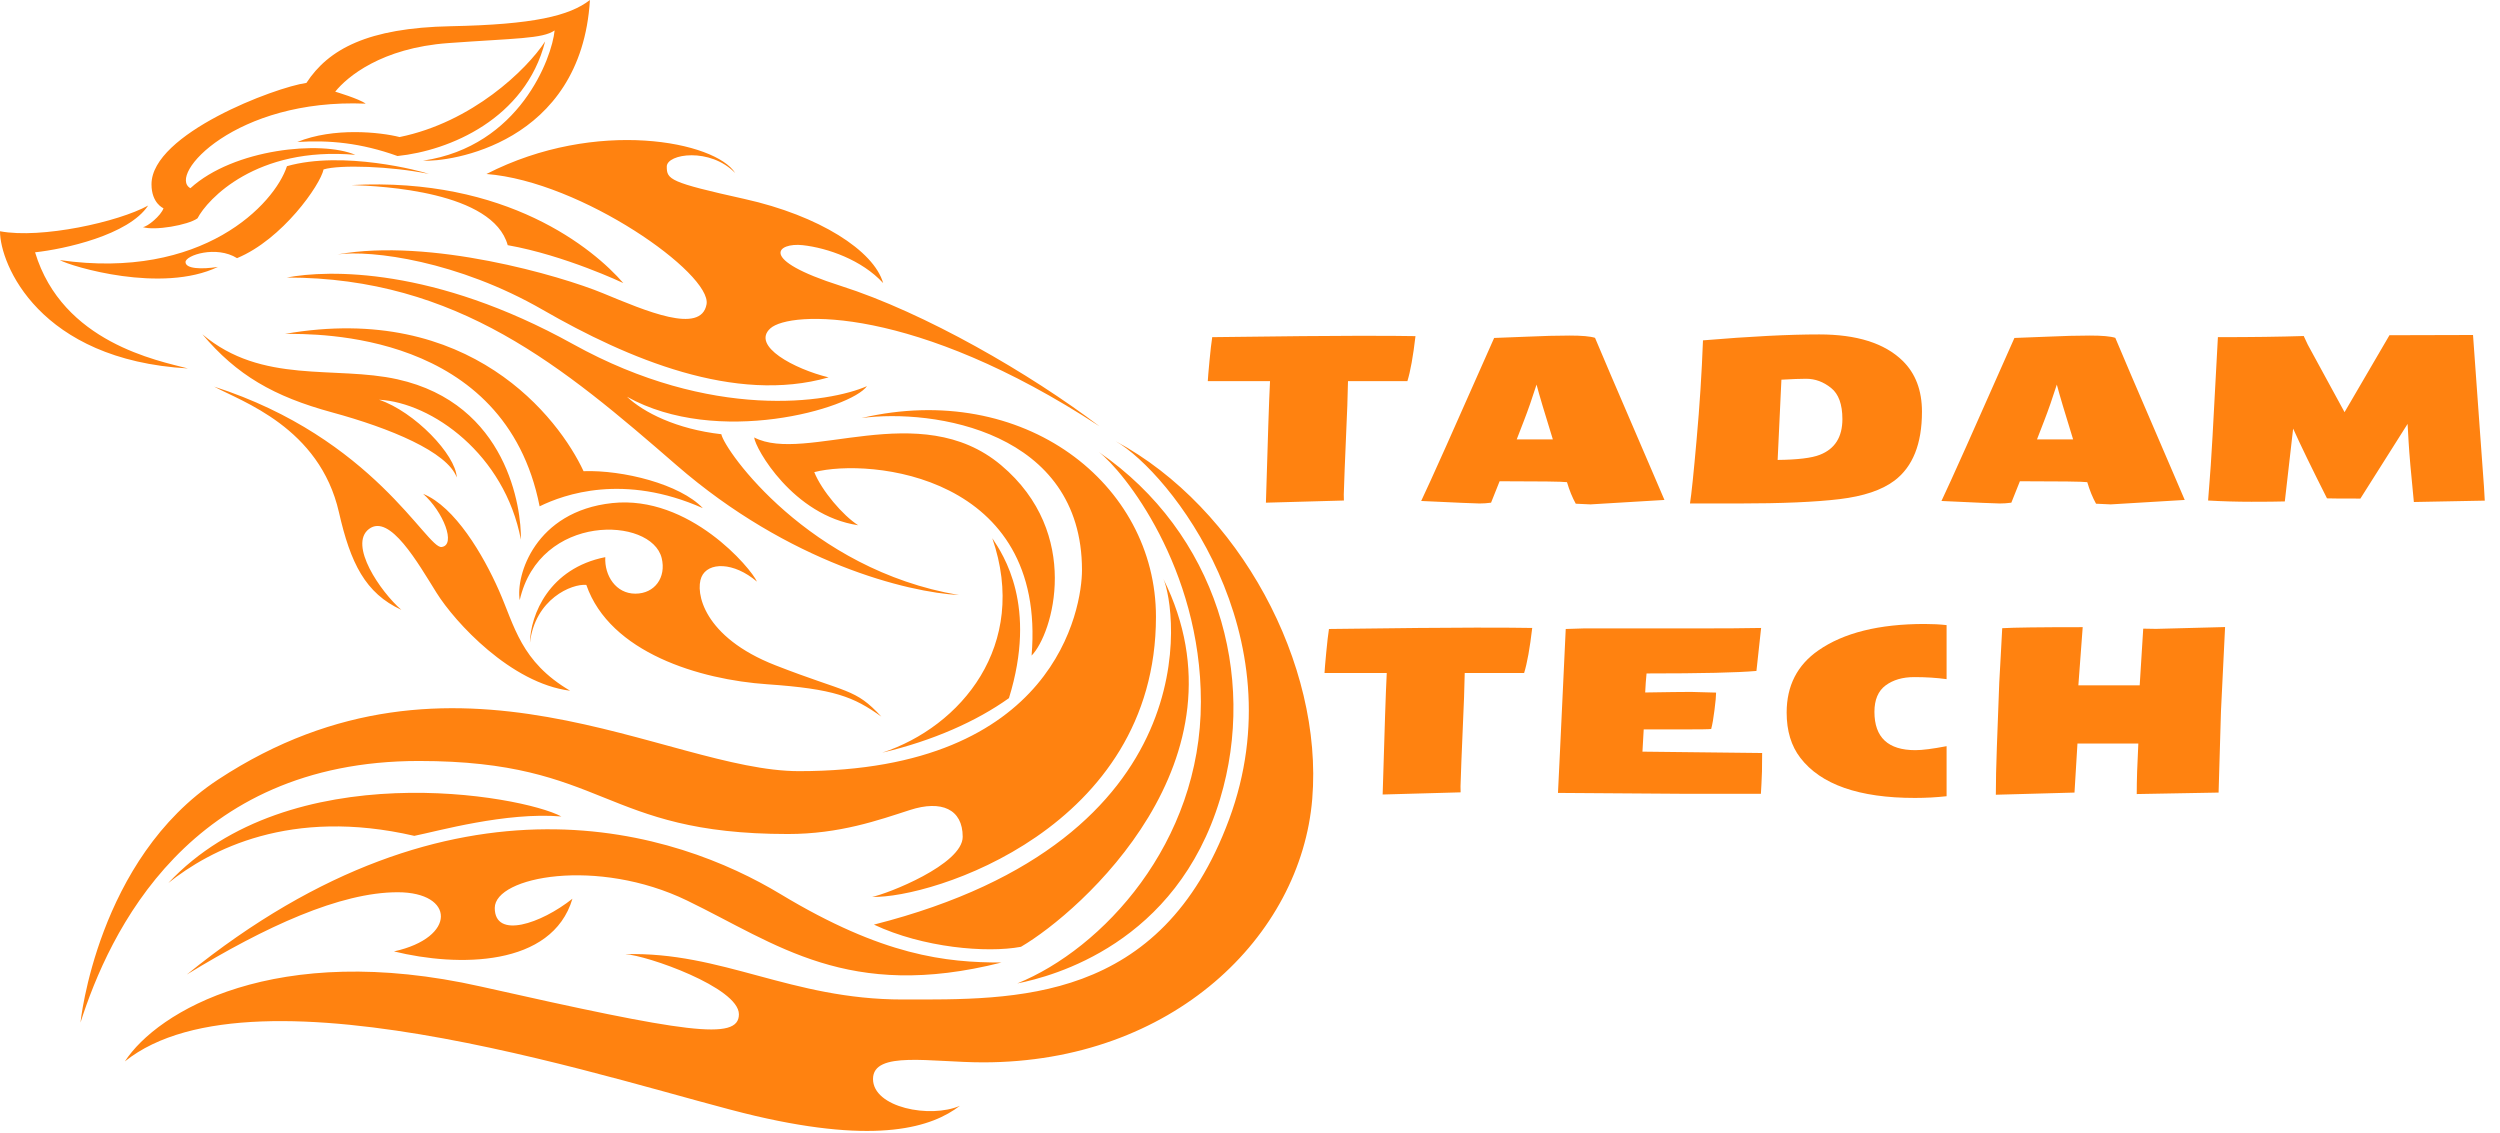
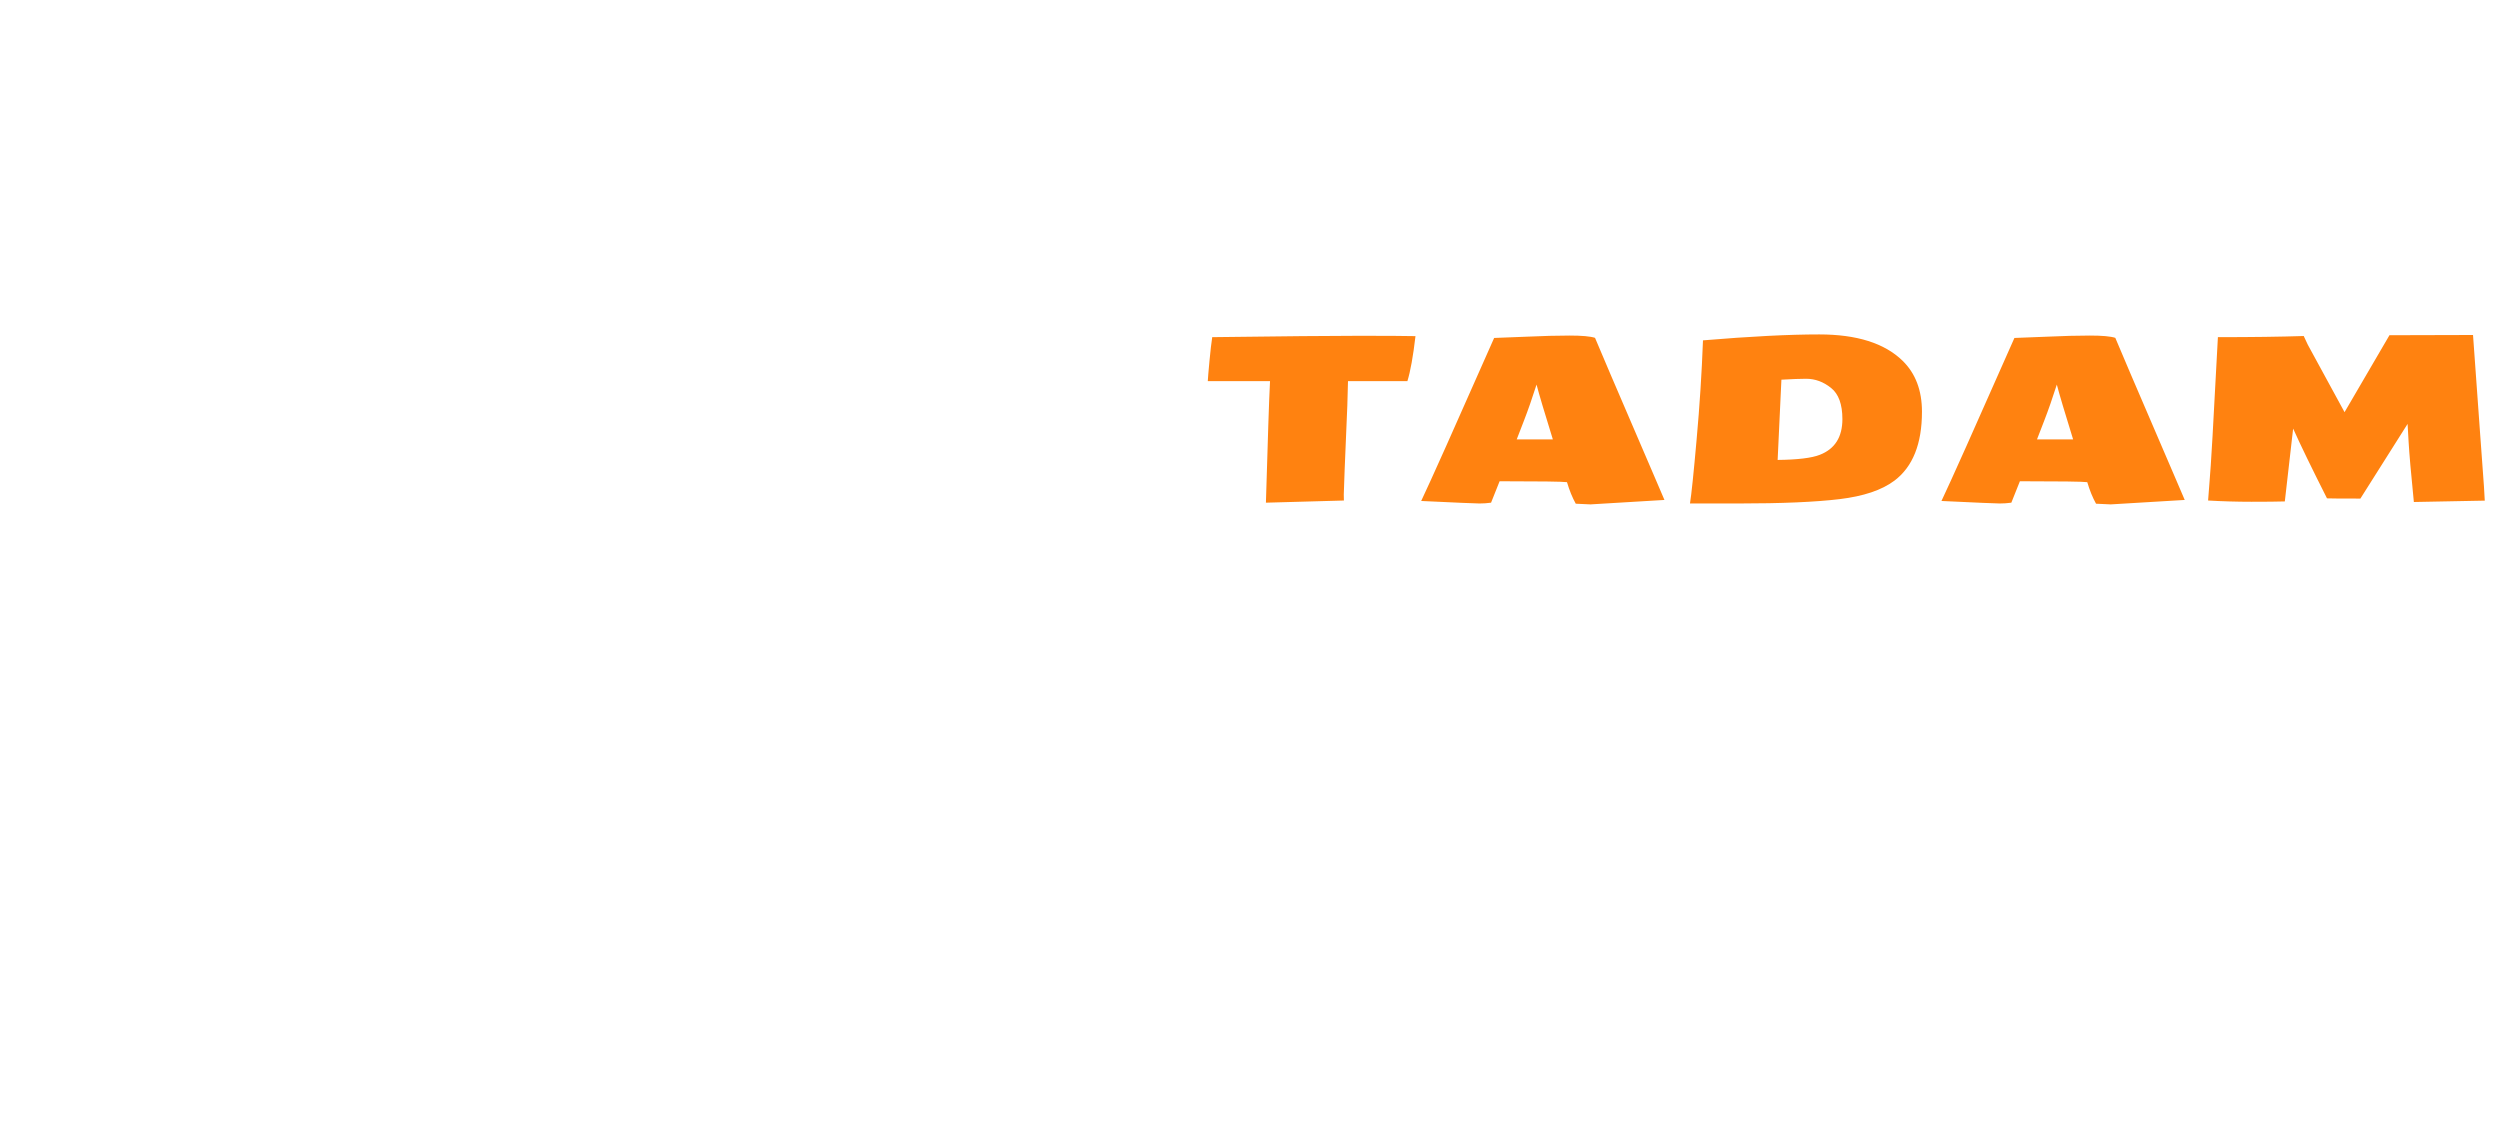
<svg xmlns="http://www.w3.org/2000/svg" width="514" height="233" viewBox="0 0 514 233" fill="none">
-   <path d="M61.128 29.193C67.659 28.772 74.183 29.366 81.729 32.078C92.413 30.976 108.013 24.445 112.079 8.518C108.266 14.361 97.075 25.126 82.156 28.178C78.17 27.163 68.587 26.141 61.128 29.193ZM225.917 92.933C231.092 96.907 246.902 116.716 246.902 144.281C246.902 173.369 226.641 195.102 209.148 202.196C216.44 200.742 241.851 194.093 250.851 164.25C258.496 138.908 250.183 109.634 225.917 92.933ZM72.252 38.051C78.529 38.243 101.346 39.382 104.385 50.407C116.171 52.499 128.155 58.2 128.155 58.2C122.07 51.168 104.193 36.343 72.252 38.051ZM69.404 52.307C76.436 51.36 94.122 53.638 111.609 63.709C129.102 73.781 151.158 83.097 170.36 77.588C163.328 75.873 154.389 71.125 158.382 67.516C162.375 63.901 188.045 62.762 226.072 87.659C211.81 76.826 190.138 64.279 172.836 58.77C155.528 53.26 159.905 49.837 165.037 50.407C170.168 50.976 177.206 53.446 181.577 58.2C179.676 51.546 168.46 44.328 153.059 40.905C137.657 37.482 137.088 36.912 137.088 34.25C137.088 31.588 146.026 30.264 151.158 35.581C147.165 29.119 122.64 24.179 100.015 35.773C119.594 37.296 146.404 56.3 145.265 62.57C144.126 68.841 132.718 63.901 123.971 60.292C115.224 56.677 88.414 48.884 69.404 52.307ZM181.391 154.748C191.846 152.279 200.785 148.286 207.439 143.538C213.332 124.528 206.294 114.079 204.016 110.656C211.618 132.699 197.547 149.425 181.391 154.748ZM155.343 229.439C180.63 235.332 191.654 231.723 197.362 227.347C191.277 230.009 179.491 227.731 179.491 221.838C179.491 215.951 191.469 218.421 202.116 218.421C241.089 218.421 267.49 192.459 269.799 164.25C272.071 136.593 254.844 104.391 229.365 90.705C240.588 97.167 266.778 130.44 252.708 168.454C238.638 206.467 208.578 205.496 185.569 205.496C162.567 205.496 148.496 195.61 128.533 196.179C132.903 196.371 151.92 203.026 151.92 208.535C151.92 214.044 141.081 212.336 98.87 202.834C56.665 193.332 32.325 207.965 25.671 218.229C52.672 196.563 130.056 223.546 155.343 229.439ZM85.183 171.852C89.937 170.905 104.007 166.912 115.416 167.865C107.239 163.489 59.512 154.94 34.609 181.546C43.164 174.706 59.704 165.965 85.183 171.852ZM205.917 197.894C194.508 197.894 181.577 196.563 160.474 183.83C139.372 171.097 93.738 155.51 38.41 200.364C54.573 190.478 69.974 183.446 81.76 183.446C93.546 183.446 93.93 192.762 80.999 195.61C94.122 198.841 113.509 198.841 117.694 184.777C111.231 189.909 101.723 193.14 101.723 186.677C101.723 180.215 122.826 176.222 141.272 185.155C159.713 194.093 174.353 205.873 205.917 197.894ZM239.189 119.019C241.851 124.912 249.013 172.514 179.676 190.101C189.754 194.848 202.871 195.987 209.909 194.663C222.265 187.439 257.629 156.079 239.189 119.019ZM177.114 85.951C191.883 83.982 222.457 88.612 222.457 117.211C222.457 124.912 217.133 158.549 164.275 158.549C137.088 158.549 93.54 128.323 44.873 160.258C19.97 176.606 16.546 210.243 16.546 210.243C22.439 191.809 38.788 156.457 86.13 156.457C124.732 156.457 123.587 171.474 161.997 171.474C172.644 171.474 180.63 168.621 187.092 166.535C193.555 164.442 197.931 166.343 197.931 172.044C197.931 177.745 182.338 183.83 179.299 184.399C191.469 184.777 237.666 170.335 237.666 126.812C237.666 99.439 210.479 78.157 177.114 85.951ZM155.058 89.937C155.244 92.122 163.043 106.001 176.445 107.994C173.307 106.001 168.936 100.869 167.414 97.068C178.822 94.122 215.233 97.638 212.094 134.791C216.471 130.328 222.55 109.709 205.824 95.638C189.092 81.574 165.606 95.453 155.058 89.937ZM128.911 81.574C147.45 91.937 174.922 84.044 178.253 79.389C170.459 82.812 146.404 86.613 117.793 70.741C89.176 54.876 67.498 55.446 58.943 57.061C94.122 57.061 115.886 75.496 139.087 95.638C162.282 115.787 186.616 121.773 197.17 122.343C166.275 117.118 148.973 92.599 148.304 89.275C139.087 88.229 132.334 84.805 128.911 81.574ZM136.042 114.741C137.014 118.715 134.618 122.058 130.625 122.058C126.633 122.058 124.256 118.35 124.447 114.549C112.94 116.834 109.046 126.335 108.947 132.229C109.993 123.104 117.601 119.972 120.548 120.257C125.395 134.222 143.934 139.737 157.72 140.684C171.499 141.638 175.498 143.247 181.199 147.333C175.783 141.446 174.26 142.585 159.428 136.785C144.597 130.991 142.888 121.773 144.219 118.641C145.55 115.503 150.873 115.503 155.627 119.588C154.488 116.926 141.749 101.723 125.871 103.432C109.993 105.14 106.001 118.35 106.855 123.389C110.947 105.425 133.949 106.186 136.042 114.741ZM44.018 79.488C49.627 82.528 65.709 87.845 69.689 105.332C72.066 115.787 75.106 121.965 82.521 125.388C78.244 121.68 71.59 111.987 75.867 108.755C80.144 105.524 85.945 115.787 89.745 121.866C93.546 127.951 105.054 140.492 117.217 142.015C107.047 136.029 105.815 128.713 102.578 121.396C99.346 114.079 93.546 104.193 86.991 101.531C91.169 105.239 93.831 112.079 90.791 112.463C87.752 112.841 76.814 90.036 44.018 79.488ZM58.565 68.649C65.028 68.649 103.816 67.987 110.947 104.1C115.985 101.63 128.248 97.254 144.504 104.478C139.842 99.538 128.056 96.592 119.978 96.876C114.939 86.044 96.684 62.001 58.565 68.649ZM41.61 68.73C48.673 77.117 56.269 81.512 68.259 84.781C80.25 88.043 91.974 92.902 93.911 98.164C93.707 93.503 85.245 84.645 77.922 82.181C88.841 82.781 103.766 93.435 107.096 110.953C107.233 104.558 104.342 83.023 81.717 77.984C68.86 75.124 53.867 79.117 41.61 68.73ZM12.294 53.477C14.689 54.808 33.278 60.404 44.805 54.876C41.412 55.408 38.144 55.272 38.144 53.879C38.144 52.48 44.477 50.413 48.735 53.075C58.064 49.212 65.857 38.026 66.526 34.832C69.856 33.829 80.38 34.164 88.179 35.761C86.582 35.16 70.525 30.901 58.999 34.164C56.467 41.957 41.672 57.674 12.294 53.477ZM29.348 46.686C31.75 47.485 38.676 46.284 40.608 44.885C42.607 41.022 52.666 30.035 73.057 31.836C66.062 28.834 48.073 30.567 39.147 38.695C34.343 36.027 48.401 20.18 75.186 21.313C73.855 20.31 68.921 18.849 68.921 18.849C71.323 15.853 78.386 9.855 92.172 8.858C105.97 7.855 111.56 7.992 114.029 6.258C113.497 11.854 106.836 30.103 86.978 33.031C92.24 33.365 119.489 29.701 121.29 0C117.094 3.262 109.696 5.057 92.642 5.392C75.588 5.726 67.522 10.121 62.998 17.048C56.665 17.914 31.149 27.503 31.149 37.89C31.149 41.821 33.613 42.818 33.613 42.818C33.148 44.285 30.282 46.686 29.348 46.686ZM30.456 42.26C26.451 48.352 13.142 51.236 7.212 51.874C12.826 70.463 32.542 74.152 38.633 75.755C8.016 73.991 0 54.282 0 47.547C8.493 49.15 24.365 45.628 30.456 42.26Z" fill="#FF8210" />
  <path d="M276.305 102.906C276.305 102.906 270.961 103.055 260.273 103.352L260.766 87.32C260.891 83.445 261.008 80.461 261.117 78.367H248.32C248.352 77.711 248.469 76.312 248.672 74.172C248.875 72.031 249.062 70.414 249.234 69.32C263.719 69.133 273.781 69.039 279.422 69.039C285.078 69.039 288.945 69.062 291.023 69.109C290.539 73.266 289.984 76.352 289.359 78.367H277.148L277.008 83.43C276.523 94.789 276.281 100.875 276.281 101.688C276.281 102.484 276.289 102.891 276.305 102.906ZM319.266 90.344C317.562 84.859 316.445 81.102 315.914 79.07C315.039 81.82 314.172 84.305 313.312 86.523C312.453 88.742 311.961 90.016 311.836 90.344H319.266ZM308.32 98.945L306.562 103.352C305.766 103.461 304.977 103.516 304.195 103.516C303.414 103.516 299.414 103.344 292.195 103C293.992 99.234 298.992 88.062 307.195 69.484C308.18 69.453 310.375 69.367 313.781 69.227C317.203 69.07 320.18 68.992 322.711 68.992C325.242 68.992 326.984 69.148 327.938 69.461C328.031 69.773 332.133 79.352 340.242 98.195L342.211 102.789C332.273 103.398 327.203 103.703 327 103.703C326.812 103.703 325.805 103.656 323.977 103.562C323.273 102.297 322.672 100.82 322.172 99.133C321.172 99.008 316.555 98.945 308.32 98.945ZM366.258 78.062L365.484 94.562C369.609 94.516 372.5 94.164 374.156 93.508C377.25 92.305 378.797 89.859 378.797 86.172C378.797 83.125 378.016 80.984 376.453 79.75C374.891 78.5 373.188 77.875 371.344 77.875C370.141 77.875 368.445 77.938 366.258 78.062ZM347.461 103.516C347.758 101.672 348.211 97.305 348.82 90.414C349.445 83.508 349.883 76.695 350.133 69.977C359.852 69.164 367.82 68.758 374.039 68.758C381.758 68.758 387.469 70.562 391.172 74.172C393.828 76.766 395.156 80.258 395.156 84.648C395.156 91.258 393.266 95.984 389.484 98.828C386.906 100.766 383.141 102.031 378.188 102.625C373.25 103.219 366.312 103.516 357.375 103.516H347.461ZM426.234 90.344C424.531 84.859 423.414 81.102 422.883 79.07C422.008 81.82 421.141 84.305 420.281 86.523C419.422 88.742 418.93 90.016 418.805 90.344H426.234ZM415.289 98.945L413.531 103.352C412.734 103.461 411.945 103.516 411.164 103.516C410.383 103.516 406.383 103.344 399.164 103C400.961 99.234 405.961 88.062 414.164 69.484C415.148 69.453 417.344 69.367 420.75 69.227C424.172 69.07 427.148 68.992 429.68 68.992C432.211 68.992 433.953 69.148 434.906 69.461C435 69.773 439.102 79.352 447.211 98.195L449.18 102.789C439.242 103.398 434.172 103.703 433.969 103.703C433.781 103.703 432.773 103.656 430.945 103.562C430.242 102.297 429.641 100.82 429.141 99.133C428.141 99.008 423.523 98.945 415.289 98.945ZM510.867 102.93L496.289 103.211C495.695 97.258 495.336 93.141 495.211 90.859L495 87.156L485.297 102.508C481.297 102.508 479.008 102.492 478.43 102.461C475.305 96.273 472.984 91.492 471.469 88.117L469.758 103.094C468.18 103.141 465.898 103.164 462.914 103.164C459.945 103.164 456.969 103.078 453.984 102.906L454.289 98.945C454.539 96.367 455.109 86.492 456 69.32H456.117C463.008 69.32 468.852 69.242 473.648 69.086L474.492 70.891L482.039 84.742L491.273 68.922L508.453 68.875C508.562 70.531 509.055 77.375 509.93 89.406L510.703 100.047L510.867 102.93Z" fill="#FF8210" />
-   <path d="M300.305 162.906C300.305 162.906 294.961 163.055 284.273 163.352L284.766 147.32C284.891 143.445 285.008 140.461 285.117 138.367H272.32C272.352 137.711 272.469 136.312 272.672 134.172C272.875 132.031 273.062 130.414 273.234 129.32C287.719 129.133 297.781 129.039 303.422 129.039C309.078 129.039 312.945 129.062 315.023 129.109C314.539 133.266 313.984 136.352 313.359 138.367H301.148L301.008 143.43C300.523 154.789 300.281 160.875 300.281 161.688C300.281 162.484 300.289 162.891 300.305 162.906ZM362.039 163.211H347.109L320.32 163.023L320.719 154.773C321.516 138.227 321.914 129.742 321.914 129.32C323.789 129.242 325.016 129.203 325.594 129.203H349.312C354.578 129.203 358.836 129.172 362.086 129.109L361.125 137.945C357.344 138.289 349.812 138.461 338.531 138.461C338.484 138.836 338.43 139.469 338.367 140.359C338.32 141.25 338.281 141.922 338.25 142.375C342.75 142.297 345.891 142.258 347.672 142.258L352.828 142.398C352.828 143.086 352.719 144.273 352.5 145.961C352.297 147.648 352.07 148.953 351.82 149.875C351.57 149.938 349.625 149.969 345.984 149.969H337.945L337.688 154.539L362.297 154.82C362.297 157.773 362.25 159.883 362.156 161.148C362.078 162.398 362.039 163.086 362.039 163.211ZM367.336 146.5C367.336 141 369.508 136.742 373.852 133.727C379.055 130.102 386.336 128.289 395.695 128.289C397.32 128.289 398.828 128.367 400.219 128.523V139.633C398.172 139.352 395.953 139.211 393.562 139.211C391.188 139.211 389.227 139.781 387.68 140.922C386.148 142.062 385.383 143.875 385.383 146.359C385.383 151.609 388.188 154.234 393.797 154.234C395.219 154.234 397.359 153.961 400.219 153.414V163.703C398.094 163.938 395.922 164.055 393.703 164.055C382.219 164.055 374.367 161.305 370.148 155.805C368.273 153.367 367.336 150.266 367.336 146.5ZM440.648 129.25L443.273 129.297L457.477 128.922L456.633 146.195L456.141 162.953L439.312 163.258C439.312 160.523 439.422 157.062 439.641 152.875H427.125L426.516 162.953L410.344 163.398C410.344 160.711 410.414 157.438 410.555 153.578L411.047 140.359C411.062 139.875 411.164 138.039 411.352 134.852C411.539 131.648 411.641 129.75 411.656 129.156C414.094 129.016 419.461 128.945 427.758 128.945H428.203L427.312 140.898H439.922L440.648 129.25Z" fill="#FF8210" />
</svg>